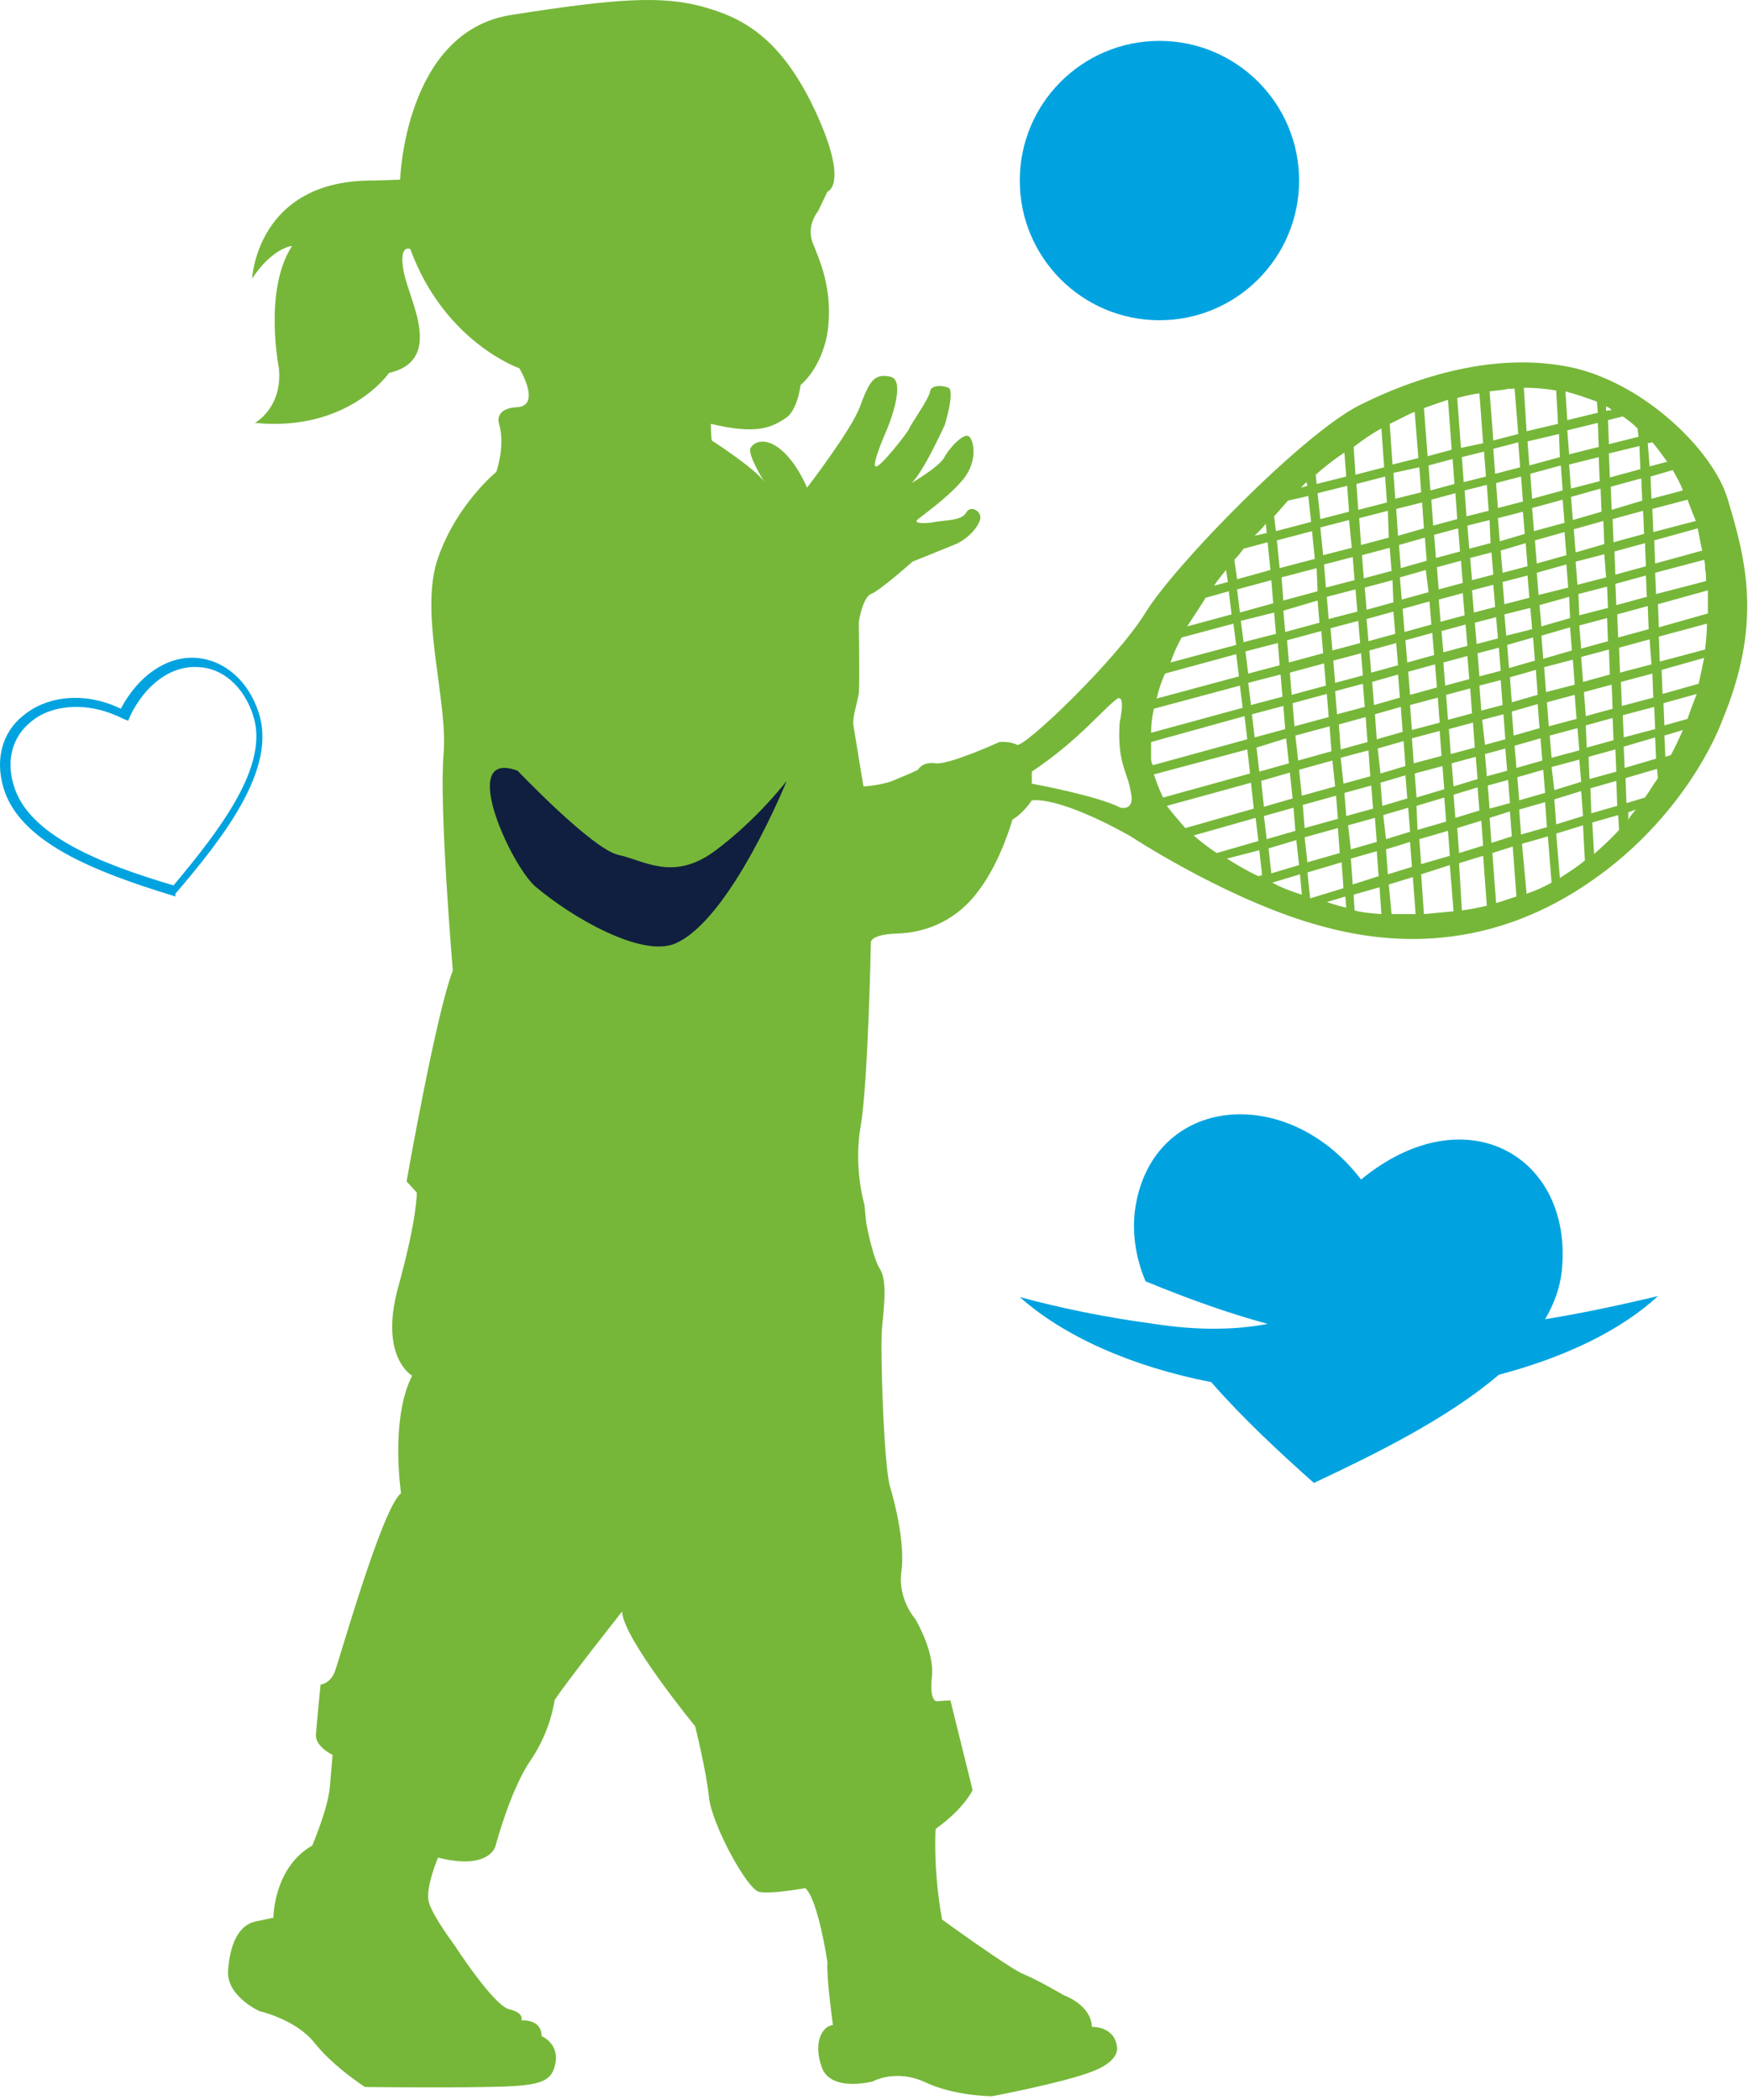
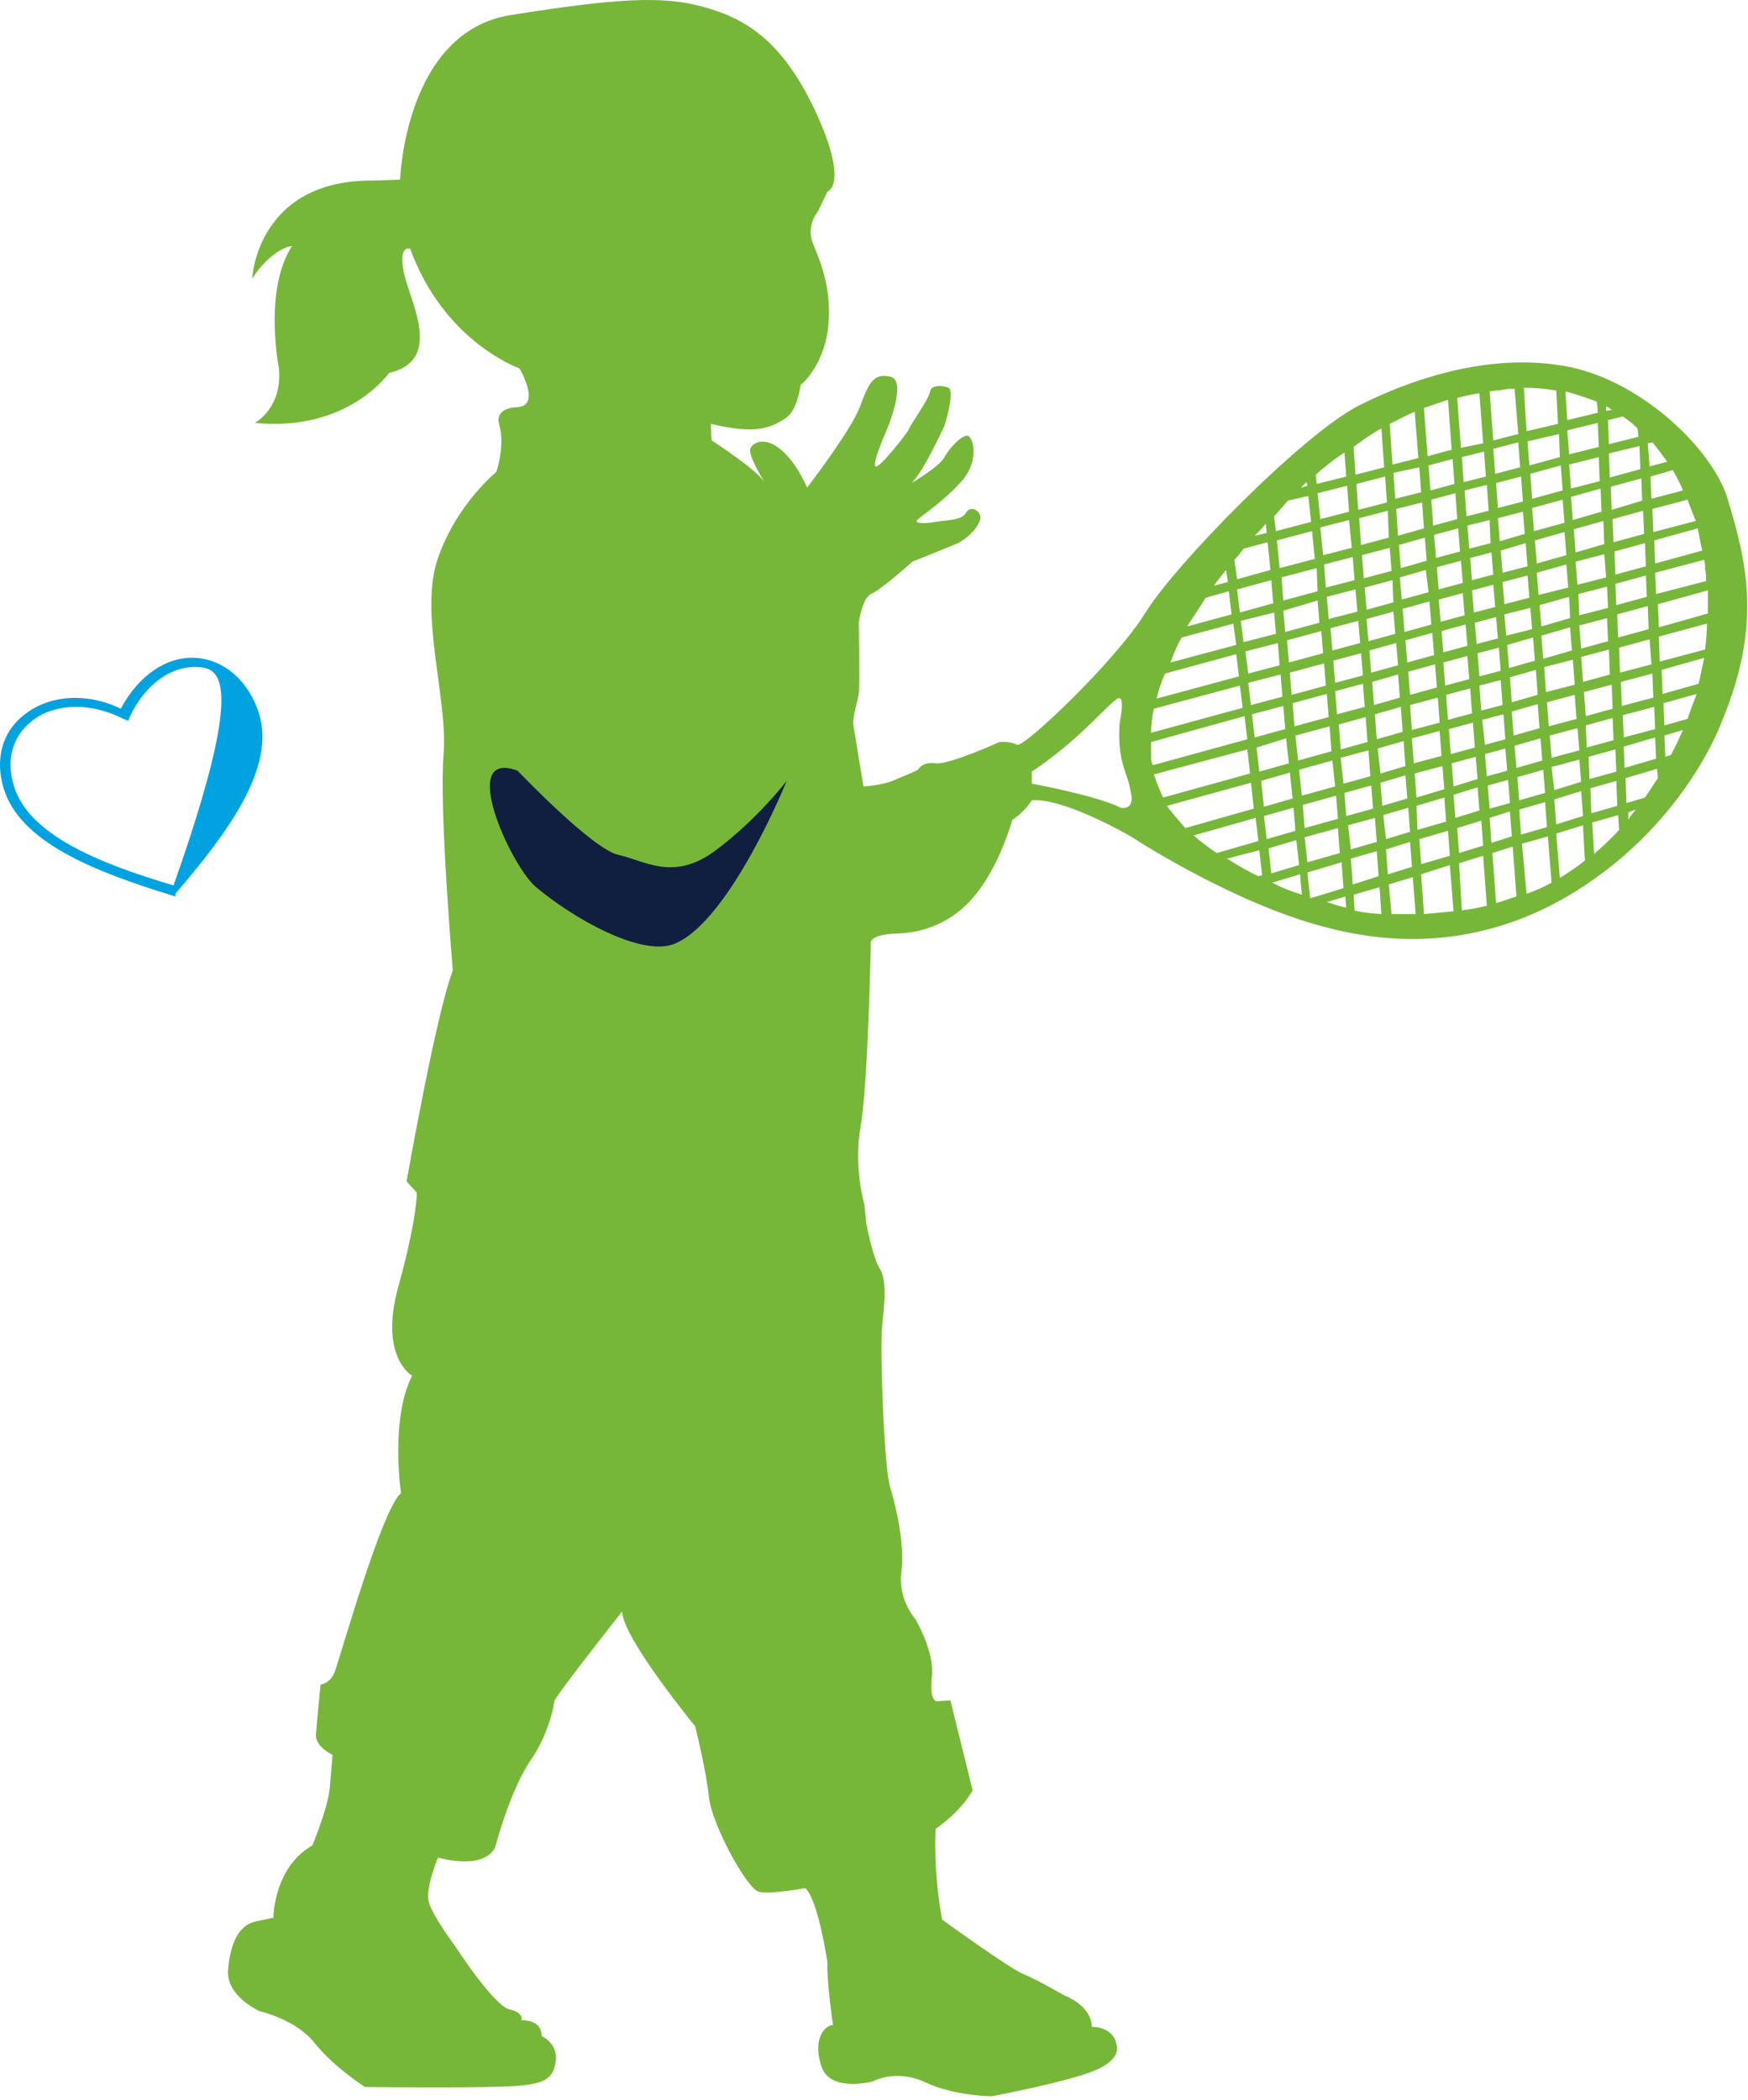
<svg xmlns="http://www.w3.org/2000/svg" width="189" height="227" viewBox="0 0 189 227" fill="none">
-   <path d="M125.362 34.62C133.701 34.62 140.462 27.859 140.462 19.52C140.462 11.18 133.701 4.42 125.362 4.42C117.022 4.42 110.262 11.18 110.262 19.52C110.262 27.859 117.022 34.62 125.362 34.62Z" fill="#00A3E0" />
  <path d="M186.761 53.82C185.161 48.72 178.061 41.72 170.361 39.82C162.661 38.02 154.161 40.22 146.961 43.82C140.861 46.92 127.061 61.02 123.861 66.22C120.661 71.42 110.661 80.92 109.961 80.52C109.261 80.12 108.061 80.22 108.061 80.22C108.061 80.22 102.561 82.72 101.161 82.52C99.661 82.32 99.261 83.22 99.261 83.22C99.261 83.22 98.461 83.62 96.961 84.22C95.561 84.92 93.361 85.02 93.361 85.02C93.361 85.02 92.361 79.02 92.261 78.32C92.161 77.52 92.761 75.72 92.861 74.92C92.961 74.12 92.861 67.22 92.861 67.22C92.861 67.22 93.261 64.62 94.161 64.22C95.061 63.92 98.661 60.72 98.661 60.72C98.661 60.72 101.161 59.72 102.861 59.02C104.561 58.42 105.661 57.12 105.961 56.22C106.261 55.32 104.961 54.52 104.461 55.42C103.961 56.32 102.161 56.22 101.161 56.42C100.161 56.62 98.761 56.62 99.161 56.22C99.561 55.82 102.261 54.02 104.061 51.92C105.861 49.82 105.261 47.32 104.661 47.12C104.061 46.92 102.561 48.52 102.061 49.52C101.461 50.52 98.561 52.22 98.561 52.22C99.861 51.02 102.161 45.92 102.161 45.92C102.161 45.92 103.261 42.32 102.561 41.92C101.861 41.62 100.661 41.62 100.561 42.32C100.461 43.12 98.361 46.02 98.261 46.42C98.161 46.72 95.061 50.72 94.661 50.42C94.261 50.12 95.861 46.52 95.861 46.52C95.861 46.52 98.161 41.12 96.261 40.72C94.461 40.32 93.961 41.32 92.961 44.02C91.961 46.62 87.261 52.72 87.261 52.72C87.261 52.72 86.261 50.22 84.561 48.72C82.861 47.22 81.561 47.72 81.161 48.42C80.761 49.12 82.661 52.12 82.661 52.12C81.761 50.72 76.961 47.62 76.961 47.62C76.861 47.02 76.861 45.82 76.861 45.82C81.861 47.02 83.461 46.22 85.061 45.12C86.261 44.22 86.561 41.62 86.561 41.62C87.661 40.72 89.261 38.42 89.561 35.22C89.961 30.92 88.561 28.02 87.861 26.22C87.161 24.32 88.461 22.82 88.461 22.82L89.461 20.72C89.461 20.72 91.861 20.02 88.161 12.02C84.461 4.12 80.361 1.92 75.961 0.72C71.561 -0.48 66.661 -0.18 55.261 1.62C43.761 3.42 43.261 19.42 43.261 19.42L40.361 19.52C27.761 19.42 27.261 30.12 27.261 30.12C29.261 27.02 31.461 26.52 31.561 26.62C28.461 31.42 30.161 39.82 30.161 39.82C30.561 44.12 27.561 45.72 27.561 45.72C37.661 46.72 42.061 40.32 42.061 40.32C48.061 38.92 44.261 32.52 43.661 29.42C43.061 26.32 44.361 26.92 44.361 26.92C48.061 37.02 56.161 39.82 56.161 39.82C56.161 39.82 58.561 43.82 55.961 44.02C53.361 44.12 53.961 45.82 53.961 45.82C54.661 48.22 53.661 51.02 53.661 51.02C53.661 51.02 49.361 54.52 47.361 60.32C45.261 66.22 48.461 75.72 47.961 81.52C47.461 87.32 48.961 104.92 48.961 104.92C47.161 109.52 43.961 127.72 43.961 127.72L45.061 128.92C45.061 128.92 45.161 131.52 43.061 139.12C40.961 146.72 44.561 148.72 44.561 148.72C42.161 153.42 43.361 161.42 43.361 161.42C41.261 163.12 36.661 179.62 36.161 180.82C35.661 182.02 34.661 182.12 34.661 182.12C34.661 182.12 34.261 186.12 34.161 187.52C34.061 188.82 35.961 189.72 35.961 189.72C35.961 189.72 35.861 190.92 35.661 193.22C35.461 195.52 33.761 199.52 33.761 199.52C29.561 201.92 29.561 207.32 29.561 207.32C29.561 207.32 29.561 207.32 27.661 207.72C25.761 208.12 24.861 210.22 24.661 213.02C24.461 215.82 28.061 217.42 28.061 217.42C28.061 217.42 32.061 218.32 34.061 220.92C36.161 223.52 39.461 225.62 39.461 225.62C39.461 225.62 47.061 225.72 52.661 225.62C58.261 225.52 59.661 225.22 60.061 223.02C60.461 220.92 58.561 220.12 58.561 220.12C58.561 218.22 56.361 218.42 56.361 218.42C56.361 218.42 56.761 217.62 55.061 217.22C53.361 216.82 49.161 210.32 49.161 210.32C49.161 210.32 46.761 207.12 46.361 205.62C45.961 204.12 47.361 200.82 47.361 200.82C52.861 202.22 53.561 199.62 53.561 199.62C53.561 199.62 55.161 193.52 57.361 190.32C59.561 187.12 59.961 183.82 59.961 183.82C60.861 182.32 67.261 174.22 67.261 174.22C67.361 177.12 75.161 186.62 75.161 186.62C75.161 186.62 76.361 191.42 76.661 194.32C76.961 197.22 80.761 204.22 82.061 204.52C83.261 204.82 87.061 204.12 87.061 204.12C88.461 205.32 89.461 212.12 89.461 212.12C89.361 214.02 90.061 218.92 90.061 218.92C88.961 219.02 87.861 220.72 88.861 223.52C89.861 226.22 94.361 225.02 94.361 225.02C94.361 225.02 96.861 223.62 100.061 225.12C103.261 226.62 107.261 226.62 107.261 226.62C107.261 226.62 115.161 225.12 118.161 223.92C121.261 222.72 120.761 221.22 120.761 221.22C120.461 219.02 118.061 219.12 118.061 219.12C117.961 216.72 115.061 215.72 115.061 215.72C115.061 215.72 112.161 214.02 110.661 213.42C109.161 212.82 101.861 207.52 101.861 207.52C100.861 202.02 101.161 197.72 101.161 197.72C104.261 195.52 105.161 193.52 105.161 193.52L102.761 183.82L101.261 183.92C101.261 183.92 100.461 183.92 100.761 181.22C101.061 178.52 98.961 175.02 98.961 175.02C98.961 175.02 97.061 172.92 97.461 169.92C97.861 167.02 96.861 162.82 96.261 160.82C95.561 158.72 95.161 145.82 95.361 143.62C95.561 141.42 95.961 138.52 95.161 137.22C94.361 136.02 93.661 132.22 93.661 132.22L93.461 130.22C93.461 130.22 92.261 126.22 93.061 121.72C93.861 117.12 94.161 101.92 94.161 101.92C94.161 101.92 93.961 101.02 97.061 100.92C100.261 100.82 103.561 99.42 105.861 96.22C108.261 93.02 109.461 88.62 109.461 88.62C110.761 87.82 111.561 86.52 111.561 86.52C115.061 86.22 122.261 90.42 122.261 90.42C122.261 90.42 131.661 96.62 141.161 99.62C145.461 100.92 156.761 104.22 169.261 97.02C182.061 89.62 186.161 78.02 186.161 78.02C190.561 67.52 188.861 60.72 186.761 53.82ZM177.861 86.22L175.861 86.82L175.761 84.12L179.161 83.12L179.261 84.12C178.761 84.82 178.361 85.52 177.861 86.22ZM176.861 87.52C176.561 87.92 176.261 88.22 176.061 88.62V87.82L176.861 87.52ZM124.461 81.72C124.461 81.22 124.461 80.72 124.461 80.22L134.561 77.42L134.861 79.92L124.661 82.72C124.461 82.42 124.461 82.12 124.461 81.72ZM175.461 45.02C176.061 45.42 176.561 45.82 177.061 46.32L177.161 47.22L173.961 48.02L173.861 45.42L175.461 45.02ZM173.661 44.42V43.92C173.861 44.02 174.061 44.12 174.261 44.32L173.661 44.42ZM184.661 66.32L179.361 67.82L179.261 65.32L184.661 63.82C184.661 64.62 184.661 65.52 184.661 66.32ZM141.361 93.22L141.061 90.52L144.661 89.52L144.861 92.22L141.361 93.22ZM145.061 93.22L145.261 96.02L141.661 97.12L141.361 94.32L145.061 93.22ZM134.461 59.32L137.061 58.62L137.361 61.62L133.761 62.62L133.461 60.52C133.861 60.12 134.161 59.72 134.461 59.32ZM137.761 55.82C137.961 55.62 138.461 55.02 139.261 54.12L141.461 53.62L141.761 56.42L137.961 57.42L137.761 55.82ZM141.861 57.42L142.161 60.42L138.361 61.42L138.061 58.42L141.861 57.42ZM157.361 53.32L157.561 56.12L154.961 56.82L154.761 54.02L157.361 53.32ZM154.661 53.02L154.461 50.32L157.061 49.62L157.261 52.32L154.661 53.02ZM169.761 66.82L166.661 67.72L166.461 65.42L169.661 64.52L169.761 66.82ZM170.661 64.22L173.761 63.42L173.861 65.72L170.761 66.52L170.661 64.22ZM155.061 70.82L152.161 71.62L151.961 69.22L154.861 68.42L155.061 70.82ZM155.861 68.22L158.461 67.52L158.661 69.82L156.061 70.52L155.861 68.22ZM155.161 71.82L155.361 74.32L152.461 75.12L152.261 72.62L155.161 71.82ZM156.061 71.62L158.661 70.92L158.861 73.42L156.261 74.12L156.061 71.62ZM159.761 70.62L162.061 70.02L162.261 72.52L159.961 73.12L159.761 70.62ZM159.661 69.62L159.461 67.32L161.761 66.72L161.961 69.02L159.661 69.62ZM159.361 66.22L159.161 63.82L161.461 63.22L161.661 65.62L159.361 66.22ZM158.361 66.52L155.761 67.22L155.561 64.82L158.161 64.12L158.361 66.52ZM154.761 67.52L151.861 68.32L151.661 65.82L154.561 65.02L154.761 67.52ZM150.861 68.52L147.961 69.32L147.761 66.92L150.661 66.12L150.861 68.52ZM150.961 69.52L151.161 71.92L148.261 72.72L148.061 70.32L150.961 69.52ZM151.161 72.92L151.361 75.42L148.561 76.22L148.361 73.72L151.161 72.92ZM151.461 76.42L151.661 79.12L148.861 79.92L148.661 77.22L151.461 76.42ZM152.461 76.22L155.461 75.42L155.661 78.12L152.661 78.92L152.461 76.22ZM156.361 75.12L158.961 74.42L159.161 77.12L156.561 77.82L156.361 75.12ZM159.961 74.12L162.261 73.52L162.461 76.22L160.161 76.82L159.961 74.12ZM163.261 73.22L166.061 72.42L166.261 75.12L163.461 75.92L163.261 73.22ZM163.161 72.22L162.961 69.72L165.761 68.92L165.961 71.42L163.161 72.22ZM162.861 68.72L162.661 66.42L165.461 65.72L165.661 68.02L162.861 68.72ZM162.661 65.32L162.461 62.92L165.161 62.22L165.361 64.62L162.661 65.32ZM162.461 61.92L162.261 59.52L164.961 58.72L165.161 61.22L162.461 61.92ZM161.461 62.12L159.161 62.72L158.961 60.32L161.261 59.72L161.461 62.12ZM158.161 63.02L155.561 63.72L155.361 61.32L157.961 60.62L158.161 63.02ZM154.461 64.02L151.561 64.82L151.361 62.42L154.161 61.62L154.461 64.02ZM150.661 65.12L147.761 65.92L147.561 63.52L150.561 62.72L150.661 65.12ZM146.761 66.12L143.661 66.92L143.461 64.52L146.561 63.72L146.761 66.12ZM146.861 67.12L147.061 69.52L144.061 70.32L143.861 67.92L146.861 67.12ZM147.161 70.62L147.361 73.02L144.361 73.82L144.161 71.42L147.161 70.62ZM147.361 73.92L147.561 76.42L144.561 77.22L144.361 74.72L147.361 73.92ZM147.661 77.52L147.861 80.22L144.961 81.02L144.761 78.32L147.661 77.52ZM147.961 81.12L148.161 83.92L145.261 84.72L144.961 81.92L147.961 81.12ZM148.961 80.92L151.761 80.12L151.961 82.82L149.261 83.62L148.961 80.92ZM152.661 79.82L155.661 79.02L155.861 81.72L152.861 82.52L152.661 79.82ZM156.661 78.82L159.261 78.12L159.461 80.82L156.861 81.52L156.661 78.82ZM160.261 77.82L162.561 77.22L162.761 79.92L160.561 80.52L160.261 77.82ZM163.461 76.92L166.261 76.12L166.461 78.72L163.661 79.52L163.461 76.92ZM167.261 75.92L170.261 75.12L170.461 77.72L167.461 78.52L167.261 75.92ZM167.161 74.82L166.961 72.12L170.061 71.32L170.261 74.02L167.161 74.82ZM166.861 71.22L166.661 68.72L169.761 67.82L169.961 70.32L166.861 71.22ZM166.361 64.32L166.161 61.92L169.361 61.02L169.561 63.52L166.361 64.32ZM166.161 60.92L165.961 58.42L169.161 57.52L169.361 60.02L166.161 60.92ZM165.861 57.42L165.661 54.92L168.961 54.02L169.161 56.52L165.861 57.42ZM164.861 57.72L162.161 58.52L161.961 56.02L164.661 55.32L164.861 57.72ZM161.161 58.72L158.861 59.32L158.661 56.82L161.061 56.22L161.161 58.72ZM157.861 59.62L155.261 60.32L155.061 57.82L157.661 57.12L157.861 59.62ZM154.261 60.62L151.461 61.42L151.261 58.92L154.061 58.12L154.261 60.62ZM150.461 61.72L147.461 62.52L147.261 60.02L150.261 59.22L150.461 61.72ZM146.461 62.72L143.361 63.52L143.161 61.02L146.261 60.22L146.461 62.72ZM142.461 63.92L138.761 64.92L138.561 62.42L142.361 61.42L142.461 63.92ZM142.461 64.92L142.661 67.32L138.961 68.32L138.761 66.02L142.461 64.92ZM142.861 68.22L143.061 70.62L139.361 71.62L139.161 69.22L142.861 68.22ZM143.161 71.72L143.361 74.12L139.661 75.12L139.461 72.72L143.161 71.72ZM143.461 75.02L143.661 77.52L139.961 78.52L139.761 76.02L143.461 75.02ZM143.761 78.52L143.961 81.22L140.361 82.22L140.061 79.52L143.761 78.52ZM144.061 82.22L144.361 85.02L140.761 86.02L140.461 83.22L144.061 82.22ZM144.461 86.02L144.661 88.52L141.061 89.52L140.861 87.02L144.461 86.02ZM145.361 85.72L148.261 84.92L148.461 87.42L145.561 88.22L145.361 85.72ZM149.261 84.62L151.961 83.82L152.161 86.32L149.461 87.12L149.261 84.62ZM152.961 83.62L155.961 82.82L156.161 85.32L153.161 86.22L152.961 83.62ZM156.961 82.52L159.561 81.82L159.761 84.22L157.161 85.02L156.961 82.52ZM160.561 81.52L162.761 80.92L162.961 83.32L160.761 83.92L160.561 81.52ZM163.761 80.62L166.561 79.82L166.761 82.22L163.961 83.02L163.761 80.62ZM167.561 79.52L170.561 78.72L170.761 81.12L167.761 81.92L167.561 79.52ZM171.461 78.42L174.361 77.62L174.461 80.02L171.561 80.82L171.461 78.42ZM171.461 77.42L171.261 74.82L174.261 74.02L174.361 76.62L171.461 77.42ZM171.161 73.72L170.961 71.02L173.961 70.22L174.061 72.92L171.161 73.72ZM170.961 70.12L170.761 67.62L173.761 66.82L173.861 69.32L170.961 70.12ZM174.861 66.42L178.161 65.52L178.261 68.02L174.961 68.92L174.861 66.42ZM174.761 65.42L174.661 63.12L177.961 62.22L178.061 64.52L174.761 65.42ZM174.661 62.12L174.561 59.62L177.861 58.72L177.961 61.22L174.661 62.12ZM173.661 62.42L170.561 63.22L170.361 60.72L173.461 59.92L173.661 62.42ZM170.361 59.72L170.161 57.22L173.361 56.32L173.461 58.82L170.361 59.72ZM170.061 56.22L169.861 53.72L173.061 52.82L173.161 55.32L170.061 56.22ZM169.861 52.82L169.661 50.22L172.861 49.42L172.961 52.02L169.861 52.82ZM168.961 53.02L165.661 53.92L165.461 51.22L168.761 50.32L168.961 53.02ZM164.661 54.22L161.961 54.92L161.761 52.22L164.461 51.52L164.661 54.22ZM160.961 55.22L158.561 55.82L158.361 53.02L160.761 52.42L160.961 55.22ZM153.961 57.12L151.161 57.92L150.961 55.02L153.761 54.32L153.961 57.12ZM150.161 58.12L147.161 58.92L146.961 56.02L150.061 55.22L150.161 58.12ZM146.161 59.22L143.061 60.02L142.761 57.02L145.861 56.22L146.161 59.22ZM137.461 62.72L137.661 65.22L134.061 66.22L133.761 63.72L137.461 62.72ZM137.761 66.22L137.961 68.52L134.461 69.42L134.161 67.12L137.761 66.22ZM138.161 69.52L138.361 71.92L134.961 72.82L134.661 70.42L138.161 69.52ZM138.461 72.92L138.661 75.32L135.261 76.22L134.961 73.82L138.461 72.92ZM138.761 76.32L138.961 78.82L135.661 79.72L135.361 77.22L138.761 76.32ZM139.061 79.82L139.361 82.52L136.161 83.42L135.861 80.82L139.061 79.82ZM139.461 83.52L139.761 86.32L136.661 87.22L136.361 84.42L139.461 83.52ZM139.861 87.32L140.061 89.82L136.961 90.72L136.661 88.22L139.861 87.32ZM140.161 90.82L140.461 93.52L137.461 94.42L137.161 91.72L140.161 90.82ZM145.761 89.22L148.661 88.42L148.861 91.02L146.061 91.82L145.761 89.22ZM149.561 88.12L152.261 87.32L152.461 89.92L149.861 90.72L149.561 88.12ZM153.161 87.12L156.161 86.22L156.361 88.82L153.261 89.72L153.161 87.12ZM157.161 85.92L159.761 85.12L159.961 87.62L157.361 88.42L157.161 85.92ZM160.161 88.72L160.361 91.42L157.761 92.22L157.561 89.52L160.161 88.72ZM161.061 88.42L163.261 87.72L163.461 90.42L161.261 91.12L161.061 88.42ZM161.061 87.42L160.861 84.92L163.061 84.32L163.261 86.82L161.061 87.42ZM164.061 84.02L166.861 83.22L167.061 85.72L164.261 86.52L164.061 84.02ZM167.761 82.92L170.761 82.12L170.961 84.52L168.061 85.42L167.761 82.92ZM171.761 81.82L174.661 81.02L174.761 83.42L171.861 84.22L171.761 81.82ZM175.561 80.72L178.961 79.72L179.061 82.02L175.661 83.02L175.561 80.72ZM175.561 79.72L175.461 77.32L178.861 76.42L178.961 78.82L175.561 79.72ZM175.361 76.32L175.261 73.72L178.661 72.82L178.761 75.42L175.361 76.32ZM175.161 72.72L175.061 70.02L178.361 69.12L178.561 71.82L175.161 72.72ZM179.361 68.82L184.561 67.42C184.561 68.32 184.461 69.32 184.361 70.22L179.461 71.52L179.361 68.82ZM179.061 64.22L178.961 61.92L184.261 60.52C184.361 60.82 184.361 61.22 184.361 61.52C184.461 61.92 184.461 62.32 184.461 62.82L179.061 64.22ZM184.061 59.52L178.961 60.92L178.861 58.42L183.561 57.12C183.761 58.02 183.861 58.82 184.061 59.52ZM178.761 57.52L178.661 55.02L182.461 54.02C182.761 54.82 183.061 55.62 183.361 56.32L178.761 57.52ZM177.761 57.72L174.461 58.62L174.361 56.12L177.661 55.22L177.761 57.72ZM174.261 55.12L174.161 52.62L177.461 51.72L177.561 54.12L174.261 55.12ZM174.061 51.62L173.961 49.02L177.261 48.22L177.361 50.72L174.061 51.62ZM178.161 47.92L178.661 47.82C179.261 48.52 179.761 49.22 180.261 49.92L178.361 50.42L178.161 47.92ZM172.861 48.32L169.661 49.12L169.461 46.52L172.761 45.72L172.861 48.32ZM168.661 49.42L165.361 50.32L165.161 47.72L168.561 46.92L168.661 49.42ZM164.361 50.52L161.661 51.22L161.461 48.52L164.161 47.82L164.361 50.52ZM160.661 51.52L158.261 52.12L158.061 49.42L160.461 48.82L160.661 51.52ZM157.961 48.42L157.561 43.02C158.361 42.82 159.161 42.62 159.961 42.52L160.361 47.92L157.961 48.42ZM156.961 48.62L154.361 49.32L153.961 44.12C154.761 43.82 155.661 43.52 156.561 43.22L156.961 48.62ZM153.361 49.52L150.561 50.22L150.261 45.82C151.161 45.42 151.961 44.92 152.961 44.52L153.361 49.52ZM153.461 50.52L153.661 53.22L150.861 53.92L150.661 51.12L153.461 50.52ZM149.961 54.32L146.861 55.12L146.661 52.32L149.761 51.52L149.961 54.32ZM145.861 55.32L142.761 56.12L142.461 53.32L145.661 52.52L145.861 55.32ZM142.361 52.32L142.261 51.32C143.161 50.52 144.161 49.72 145.361 48.92L145.561 51.52L142.361 52.32ZM141.361 52.52L140.661 52.72C140.861 52.52 141.061 52.32 141.261 52.12L141.361 52.52ZM136.961 57.62L135.661 57.92C136.161 57.42 136.561 57.02 136.861 56.62L136.961 57.62ZM132.761 62.92L131.261 63.32C131.661 62.72 132.161 62.12 132.561 61.62L132.761 62.92ZM130.361 64.62L132.861 63.92L133.161 66.42L128.361 67.72C129.061 66.62 129.761 65.62 130.361 64.62ZM127.761 68.92L133.361 67.42L133.661 69.72L126.561 71.62C126.861 70.72 127.261 69.82 127.761 68.92ZM125.961 72.82L133.661 70.72L133.961 73.12L125.061 75.52C125.261 74.62 125.561 73.72 125.961 72.82ZM124.761 76.62L134.061 74.12L134.361 76.52L124.461 79.22C124.461 78.32 124.561 77.52 124.761 76.62ZM134.861 81.02L135.161 83.62L125.761 86.22C125.361 85.42 125.061 84.62 124.761 83.72L134.861 81.02ZM135.261 84.62L135.561 87.42L128.161 89.52C127.461 88.72 126.761 87.92 126.161 87.12L135.261 84.62ZM135.761 88.42L136.061 90.92L131.561 92.22C130.661 91.62 129.861 91.02 129.061 90.32L135.761 88.42ZM136.161 91.92L136.461 94.62L136.061 94.72C134.961 94.22 133.761 93.52 132.661 92.82L136.161 91.92ZM137.561 95.42L140.561 94.52L140.761 96.72C139.761 96.42 138.661 96.02 137.561 95.42ZM145.461 96.92L145.561 98.12C145.061 98.02 144.361 97.82 143.461 97.52L145.461 96.92ZM146.361 96.72L149.161 95.92L149.361 98.82C148.061 98.72 147.061 98.62 146.461 98.42L146.361 96.72ZM146.261 95.62L146.061 92.82L148.861 92.02L149.061 94.72L146.261 95.62ZM149.861 91.82L152.461 91.02L152.661 93.72L150.061 94.52L149.861 91.82ZM153.461 90.72L156.561 89.82L156.761 92.52L153.661 93.42L153.461 90.72ZM156.761 93.52L157.161 98.52C156.061 98.62 154.961 98.72 153.961 98.82L153.661 94.52L156.761 93.52ZM157.761 93.32L160.361 92.52L160.761 97.92C159.861 98.12 158.961 98.32 158.061 98.42L157.761 93.32ZM161.361 92.22L163.561 91.52L163.961 96.92C163.261 97.12 162.561 97.42 161.761 97.62L161.361 92.22ZM164.561 91.22L167.361 90.42L167.761 95.42C166.861 95.92 165.961 96.32 165.061 96.62L164.561 91.22ZM164.461 90.22L164.261 87.52L167.061 86.72L167.261 89.42L164.461 90.22ZM168.061 86.42L170.961 85.52L171.161 88.22L168.261 89.12L168.061 86.42ZM171.961 85.22L174.761 84.42L174.861 87.12L172.061 87.92L171.961 85.22ZM180.661 81.62L180.061 81.82L179.961 79.52L181.961 78.92C181.561 79.82 181.161 80.72 180.661 81.62ZM182.461 77.72L179.961 78.42L179.861 76.02L183.461 75.02C183.061 76.02 182.761 76.82 182.461 77.72ZM183.661 73.92L179.761 75.02L179.661 72.42L184.261 71.12C184.061 72.12 183.861 73.02 183.661 73.92ZM181.961 53.02L178.561 53.92L178.461 51.52L180.861 50.82C181.261 51.52 181.661 52.22 181.961 53.02ZM172.661 43.42L172.761 44.62L169.461 45.42L169.261 42.32C170.461 42.62 171.561 43.02 172.661 43.42ZM168.261 42.22L168.461 45.82L165.061 46.62L164.761 41.92C165.961 41.92 167.161 42.02 168.261 42.22ZM163.761 42.02L164.161 46.92L161.461 47.62L161.061 42.32C161.561 42.22 162.061 42.22 162.661 42.12C162.961 42.02 163.361 42.02 163.761 42.02ZM149.361 46.32L149.661 50.52L146.561 51.32L146.361 48.32C147.261 47.62 148.261 46.92 149.361 46.32ZM121.161 87.32C118.661 86.02 111.561 84.72 111.561 84.72C111.561 84.12 111.561 83.42 111.561 83.42C116.361 80.22 118.961 77.02 120.561 75.72C121.861 74.52 121.061 78.12 121.061 78.12C120.761 82.52 121.961 83.52 122.261 85.62C122.761 87.72 121.161 87.32 121.161 87.32ZM150.461 98.82L150.161 95.62L152.761 94.82L153.061 98.82C152.061 98.82 151.261 98.82 150.461 98.82ZM168.661 94.92L168.261 90.12L171.161 89.22L171.361 93.02C170.561 93.72 169.561 94.32 168.661 94.92ZM172.361 92.32L172.161 88.92L174.961 88.12L175.061 89.72C174.161 90.72 173.261 91.52 172.361 92.32Z" fill="#76B739" />
  <path d="M55.962 83.319C55.962 83.319 64.061 91.819 66.861 92.419C69.661 93.019 72.761 95.319 77.261 92.019C81.862 88.619 85.061 84.419 85.061 84.419C85.061 84.419 78.962 99.519 72.962 102.019C69.362 103.519 61.861 99.219 57.861 95.819C55.161 93.419 49.462 80.919 55.962 83.319Z" fill="#101F3F" />
-   <path fill-rule="evenodd" clip-rule="evenodd" d="M167.062 142.62C168.062 140.92 168.662 139.22 168.862 137.42C170.162 125.02 158.462 118.22 147.162 127.52C139.162 117.02 124.662 118.42 122.762 130.52C122.362 133.12 122.762 135.92 123.862 138.52C128.462 140.42 132.962 142.02 137.062 143.12C133.462 143.82 129.262 143.82 124.762 143.12C119.562 142.42 114.662 141.42 110.262 140.22C114.962 144.42 122.262 147.72 130.962 149.42C134.362 153.32 138.362 157.02 142.062 160.32C148.862 157.12 156.562 153.32 162.062 148.62C169.262 146.72 175.262 143.82 179.262 140.12C175.462 141.02 171.362 141.92 167.062 142.62Z" fill="#00A3E0" />
-   <path d="M18.961 96.92L18.661 96.82C10.161 94.22 2.061 91.02 0.361 85.12C-0.539 82.02 0.261 79.12 2.561 77.32C5.261 75.12 9.361 74.82 13.061 76.62C14.961 73.02 18.061 70.92 21.161 71.12C24.261 71.32 26.861 73.62 27.961 77.019C29.961 83.019 24.361 90.32 18.961 96.62V96.92ZM8.261 76.42C6.461 76.42 4.661 76.919 3.361 78.019C1.361 79.62 0.661 82.12 1.461 84.82C2.961 90.22 10.661 93.32 18.761 95.72C23.861 89.62 29.161 82.72 27.361 77.32C26.361 74.22 24.061 72.22 21.461 72.12C18.561 71.92 15.761 73.92 14.061 77.42L13.861 77.92L13.361 77.72C11.561 76.82 9.861 76.42 8.261 76.42Z" fill="#00A3E0" />
+   <path d="M18.961 96.92L18.661 96.82C10.161 94.22 2.061 91.02 0.361 85.12C-0.539 82.02 0.261 79.12 2.561 77.32C5.261 75.12 9.361 74.82 13.061 76.62C14.961 73.02 18.061 70.92 21.161 71.12C24.261 71.32 26.861 73.62 27.961 77.019C29.961 83.019 24.361 90.32 18.961 96.62V96.92ZM8.261 76.42C6.461 76.42 4.661 76.919 3.361 78.019C1.361 79.62 0.661 82.12 1.461 84.82C2.961 90.22 10.661 93.32 18.761 95.72C26.361 74.22 24.061 72.22 21.461 72.12C18.561 71.92 15.761 73.92 14.061 77.42L13.861 77.92L13.361 77.72C11.561 76.82 9.861 76.42 8.261 76.42Z" fill="#00A3E0" />
</svg>